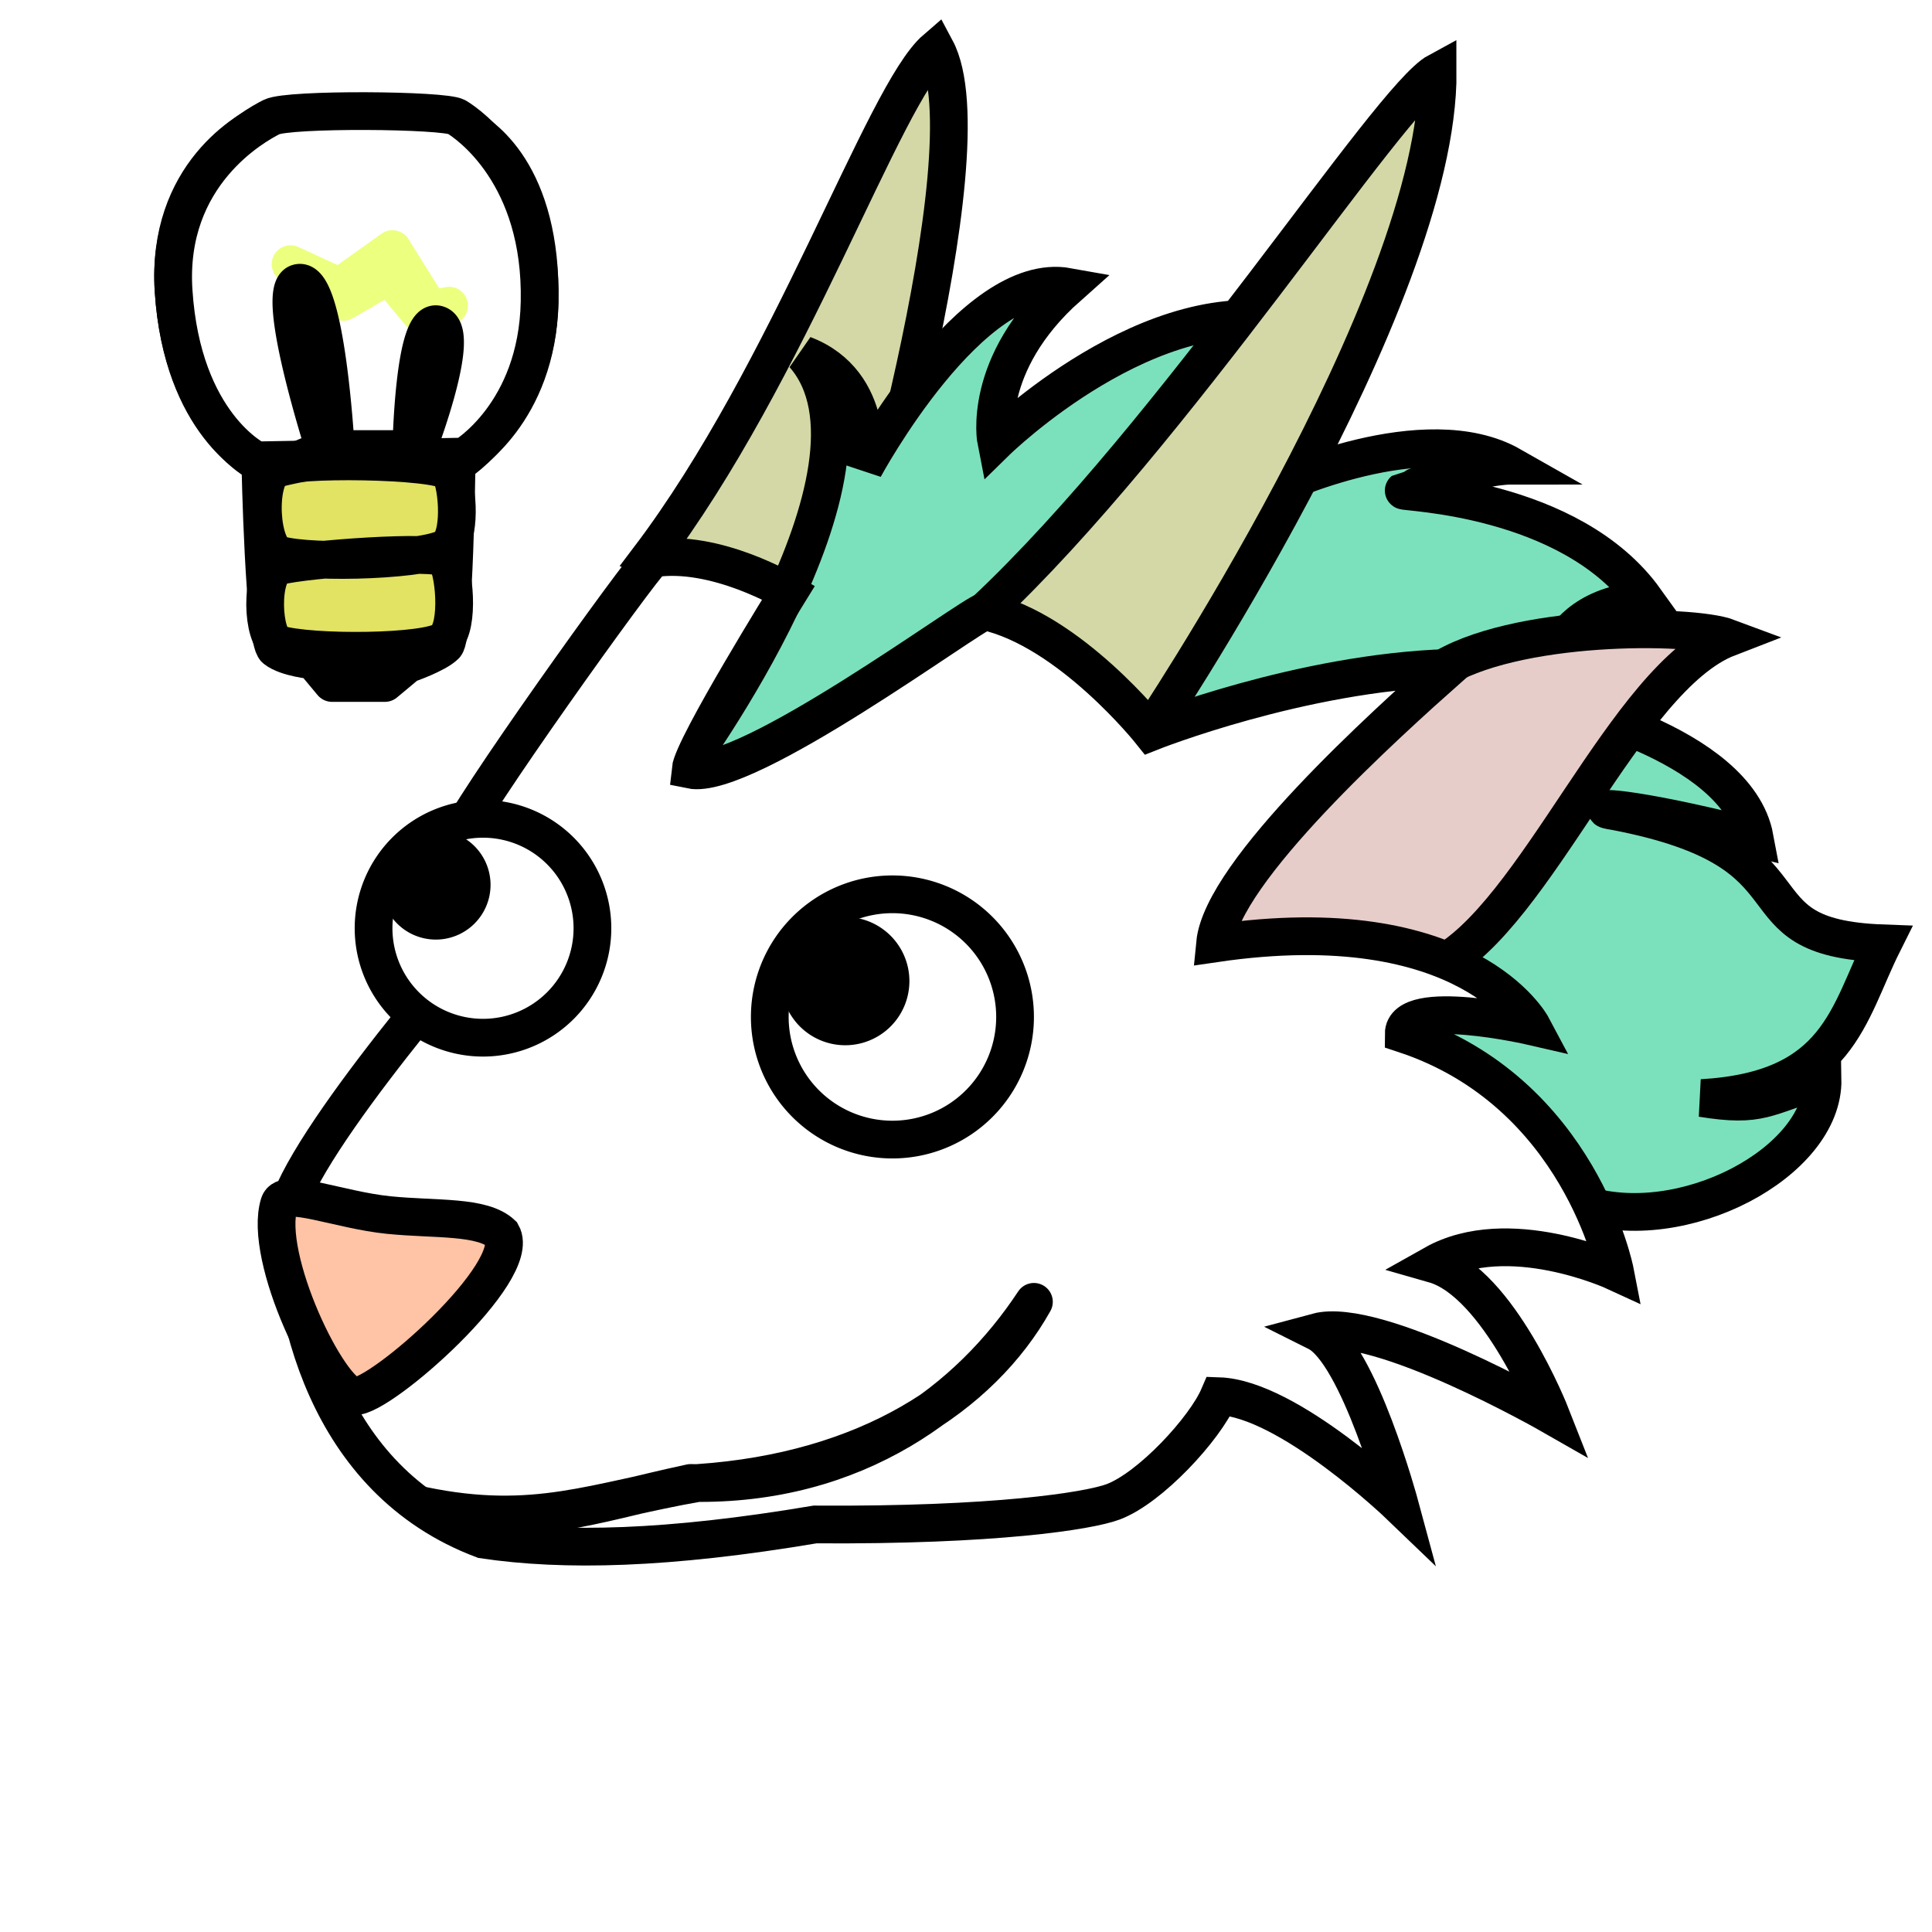
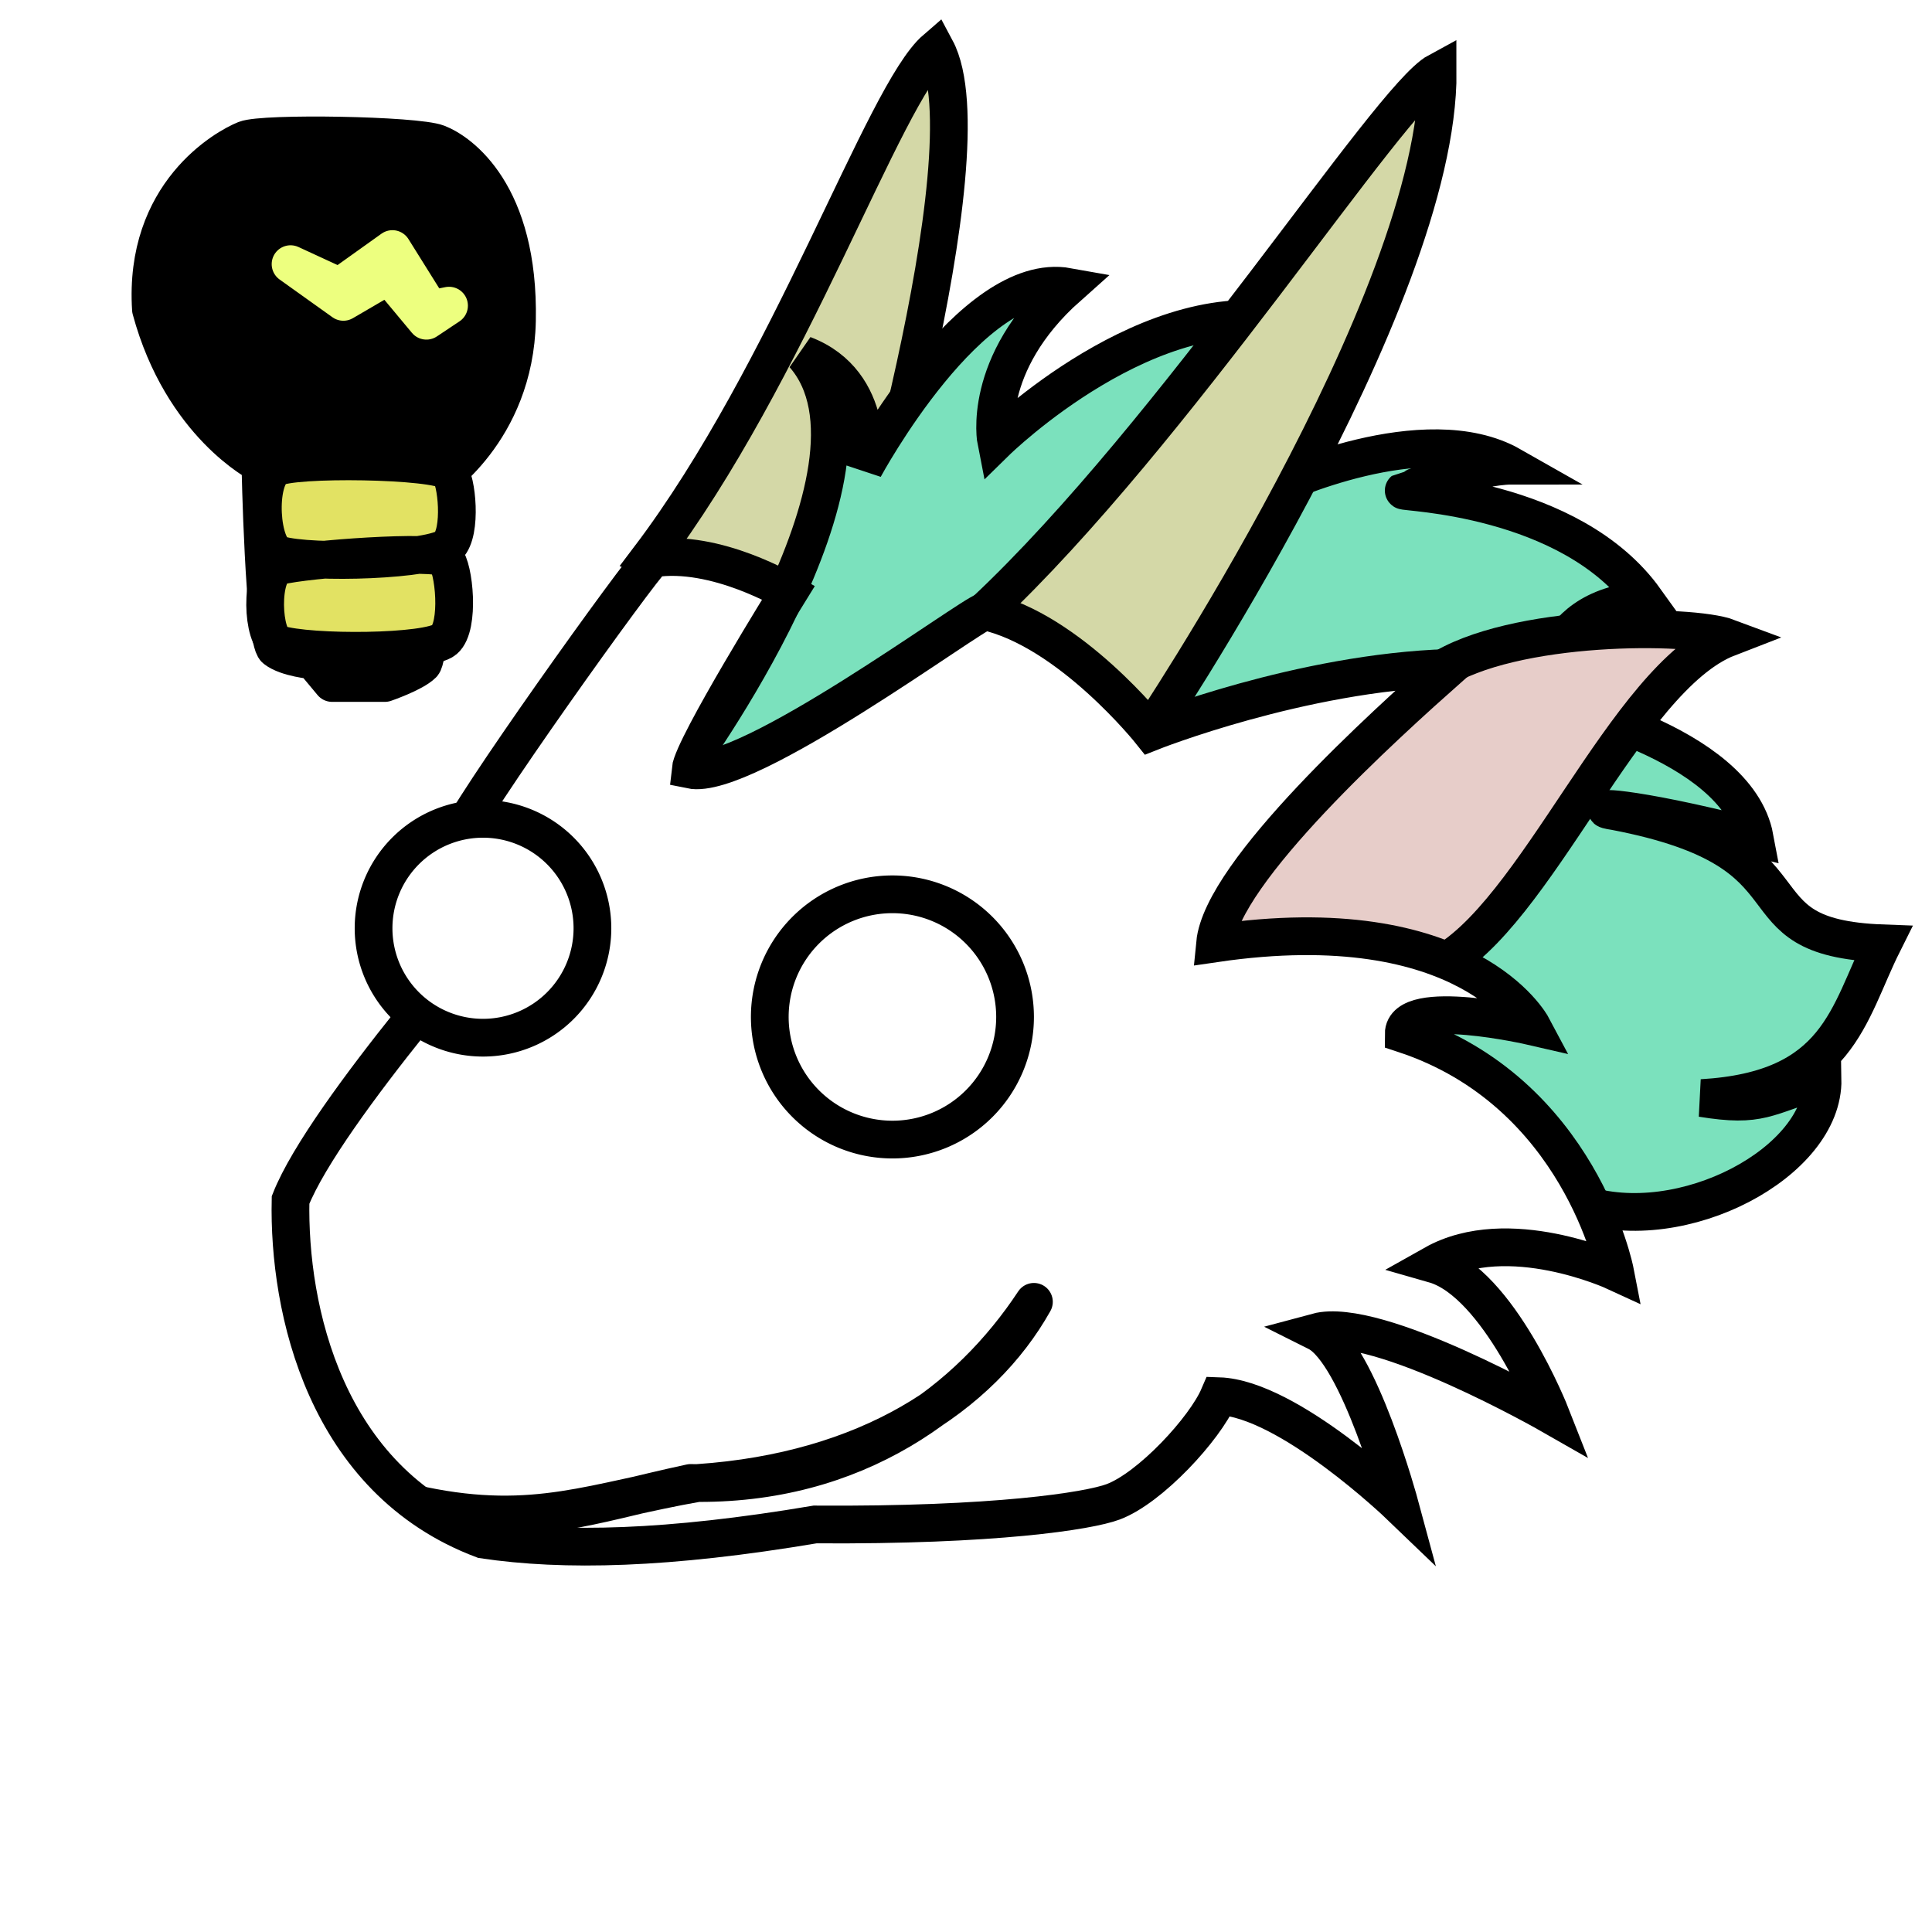
<svg xmlns="http://www.w3.org/2000/svg" xmlns:xlink="http://www.w3.org/1999/xlink" id="Shape" width="48" height="48" viewBox="0 0 512 512">
  <defs>
    <style>
      .cls-1 {
        fill: #d4d8a7;
      }

      .cls-1, .cls-2, .cls-3, .cls-4, .cls-5, .cls-6, .cls-7, .cls-8 {
        stroke: #000;
      }

      .cls-1, .cls-2, .cls-3, .cls-4, .cls-5, .cls-6, .cls-7, .cls-8, .cls-9 {
        stroke-width: 10px;
        fill-rule: evenodd;
      }

      .cls-2 {
        fill: #7be1bd;
      }

      .cls-3 {
        fill: #e7cdc9;
      }

      .cls-4, .cls-7 {
        fill: #fff;
      }

      .cls-5 {
        fill: #ffc3a5;
      }

      .cls-6, .cls-7, .cls-8, .cls-9 {
        stroke-linejoin: round;
      }

      .cls-8 {
        fill: #e2e263;
      }

      .cls-9 {
        fill: #edff7f;
        stroke: #edff7f;
        filter: url(#filter);
      }
    </style>
    <filter id="filter" x="50" y="39" width="96" height="73" filterUnits="userSpaceOnUse">
      <feGaussianBlur result="blur" stdDeviation="6.667" in="SourceAlpha" />
      <feComposite result="composite" />
      <feComposite result="composite-2" />
      <feComposite result="composite-3" />
      <feFlood result="flood" flood-color="#edff7f" flood-opacity="0.6" />
      <feComposite result="composite-4" operator="in" in2="composite-3" />
      <feBlend result="blend" in2="SourceGraphic" />
      <feBlend result="blend-2" in="SourceGraphic" />
    </filter>
  </defs>
  <g id="Base">
    <path id="Horn_R" class="cls-1" d="M172,148c37.4-49.349,62.12-123.048,76-135,14.651,27.374-22,148-22,148S178.94,151.084,172,148Z" />
    <path id="Hair" class="cls-2" d="M181,204s58.559-79.749,32-110c19.352,7.357,16,30,16,30s28.349-52.617,54-48c-23.086,20.521-19,41-19,41s41.549-40.747,79-31c-16.417,22.06-5,43-5,43s39.569-18.617,62.49-5.588c-8.686,0-28.463,6.566-28.49,6.588-0.636.52,44.2,1.366,64,29-28.4,2.119-26,27-26,27s50.232,10.444,55,36c-34.86-8.892-44.254-8.042-37-7,56.712,10.833,29.628,33.48,71,35-9.325,18.649-11.55,38.881-48,41,15.682,2.543,16.742-.338,32-5,0.424,22.04-37.3,41.9-64,33S181,204,181,204Z" />
    <path id="Horn_L" class="cls-1" d="M261,162c4.2,6.308,43,33,43,33S381.35,79.977,381,19C368.034,26.009,311.464,114.69,261,162Zm51-48" />
    <path id="Ear" class="cls-3" d="M301,251s60.141-59.967,80-73,67.07-12.724,77-9c-27.307,10.55-50.935,73.967-77,87C366.589,263.205,301,251,301,251Z" />
    <path id="Face" class="cls-4" d="M173,148c-3.213,2.629-50.154,68.231-52,75s13,18,13,18-47.769,53.615-57,77c-0.615,28.923,9.171,74.291,51,90,21.512,3.21,48.982,2.576,88-4,47.589,0.323,72.516-3.568,79-6,9.846-3.692,24.308-19.385,28-28,18.462,0.615,48,29,48,29s-10.923-40.462-22-46c16-4.308,62,22,62,22s-13.769-35.077-31-40c19.692-11.077,48,2,48,2s-9.231-47.615-56-63c0-9.846,34-2,34-2s-16.923-31.846-84-22c1.846-19.077,45.385-58.231,62-73-39.385,1.231-79,17-79,17s-21.511-27.035-44-32c-3.8.876-63.231,45.077-78,42,0.615-6.154,26-47,26-47S189.648,145.371,173,148ZM687,373" />
-     <path id="Nose" class="cls-5" d="M74,319c1.386-4.411,15.864,1.675,29,3,12.51,1.262,24.81.115,30,5,5.633,10.015-32.124,43.361-39,43C87.3,369.648,69.539,333.2,74,319Z" />
  </g>
  <g id="Mouth">
    <path id="Smile_Mouth" class="cls-6" d="M274,345c-17.1,25.928-46.931,48.882-91,48-28.449,6.115-41.578,12.29-71,6,29.85,6.193,45.587-1.214,73-6C229.882,389.95,260.052,369.909,274,345Zm4-2M-61,301" />
  </g>
  <g id="Idea">
    <path class="cls-7" d="M236.5,237A32.5,32.5,0,1,1,204,269.5,32.5,32.5,0,0,1,236.5,237ZM128,217a29,29,0,1,1-29,29A29,29,0,0,1,128,217Z" />
-     <path class="cls-6" d="M224,248a12,12,0,1,1-12,12A12,12,0,0,1,224,248ZM115.5,225a9.5,9.5,0,1,1-9.5,9.5A9.5,9.5,0,0,1,115.5,225Z" />
-     <path class="cls-6" d="M69,123s0.946,46.6,4,49,10,3,10,3l5,6h14l6-5s7.6-2.6,10-5,3-48,3-48,21.393-13.423,22-43c0.69-33.625-15.136-44.72-21-47-5.749-2.236-46.209-2.916-51-1-5.119,2.048-26.974,14.213-25,45C48.284,112.63,69,123,69,123Z" />
+     <path class="cls-6" d="M69,123s0.946,46.6,4,49,10,3,10,3l5,6h14s7.6-2.6,10-5,3-48,3-48,21.393-13.423,22-43c0.69-33.625-15.136-44.72-21-47-5.749-2.236-46.209-2.916-51-1-5.119,2.048-26.974,14.213-25,45C48.284,112.63,69,123,69,123Z" />
    <path id="Shape_11_copy_4" data-name="Shape 11 copy 4" class="cls-8" d="M74,150c7.11-1.865,41.576-4.335,44-2,2.326,2.241,3.957,17.964-.206,21.538s-35.66,3.792-44.128,1.119C69.4,169.311,68.757,151.375,74,150Zm-1-26c4.2-2.7,42.794-2.163,46,1,2.049,2.021,3.507,16-.251,19.677C114.883,148.455,82.591,149.587,74,147,68.96,145.482,67.894,127.283,73,124Z" />
-     <path id="Shape_11_copy_2" data-name="Shape 11 copy 2" class="cls-7" d="M68,122l55-1s19.393-11.423,20-41c0.69-33.625-18.806-47.084-22-49s-44.528-2.236-49,0S44.026,46.213,46,77C48.284,112.63,68,122,68,122Z" />
    <g style="fill: #edff7f; filter: url(#filter)">
      <path id="path" class="cls-9" d="M77,70l13,6,14-10,10,16,5-1-6,4L103,73,91,80Z" style="stroke: inherit; filter: none; fill: inherit" />
    </g>
    <use xlink:href="#path" style="stroke: #edff7f; filter: none; fill: none" />
-     <path class="cls-6" d="M86,119S72.475,76.8,79,75c7.471-2.057,10,44,10,44h20s0.611-35.033,7-33-5,32-5,32l8,6a97.129,97.129,0,0,0-22-3,103.57,103.57,0,0,0-23,3Z" />
  </g>
</svg>